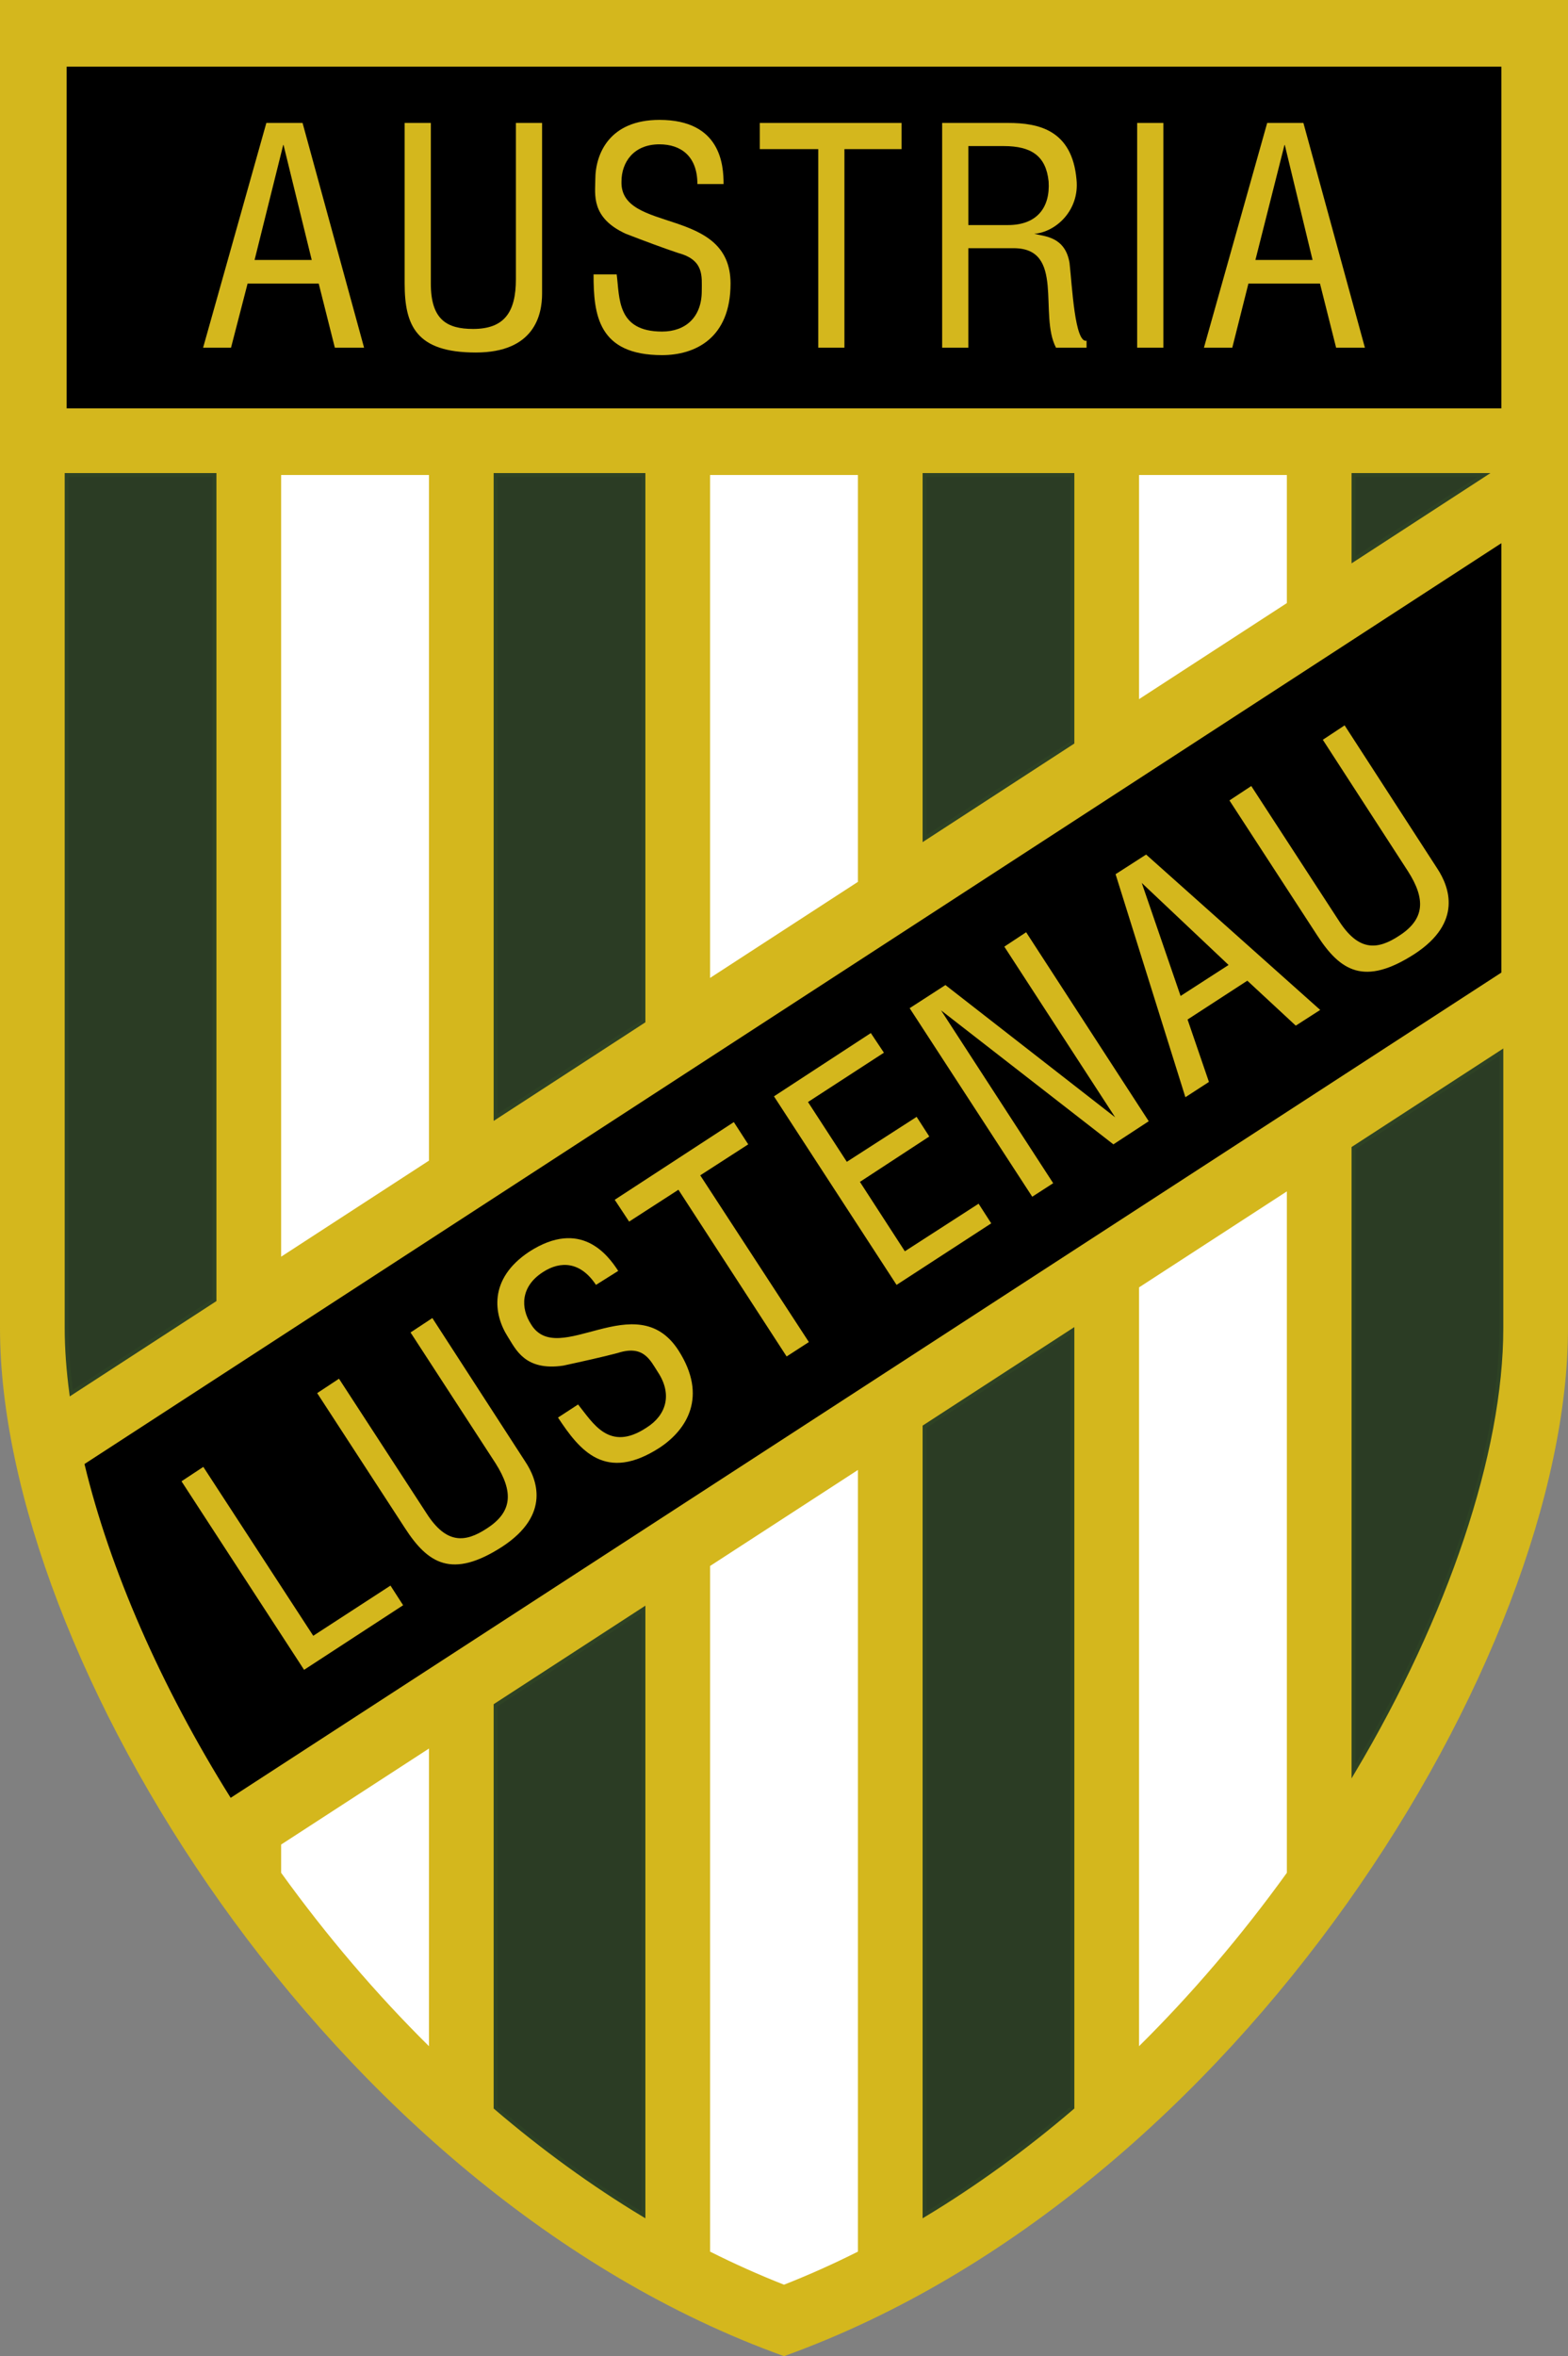
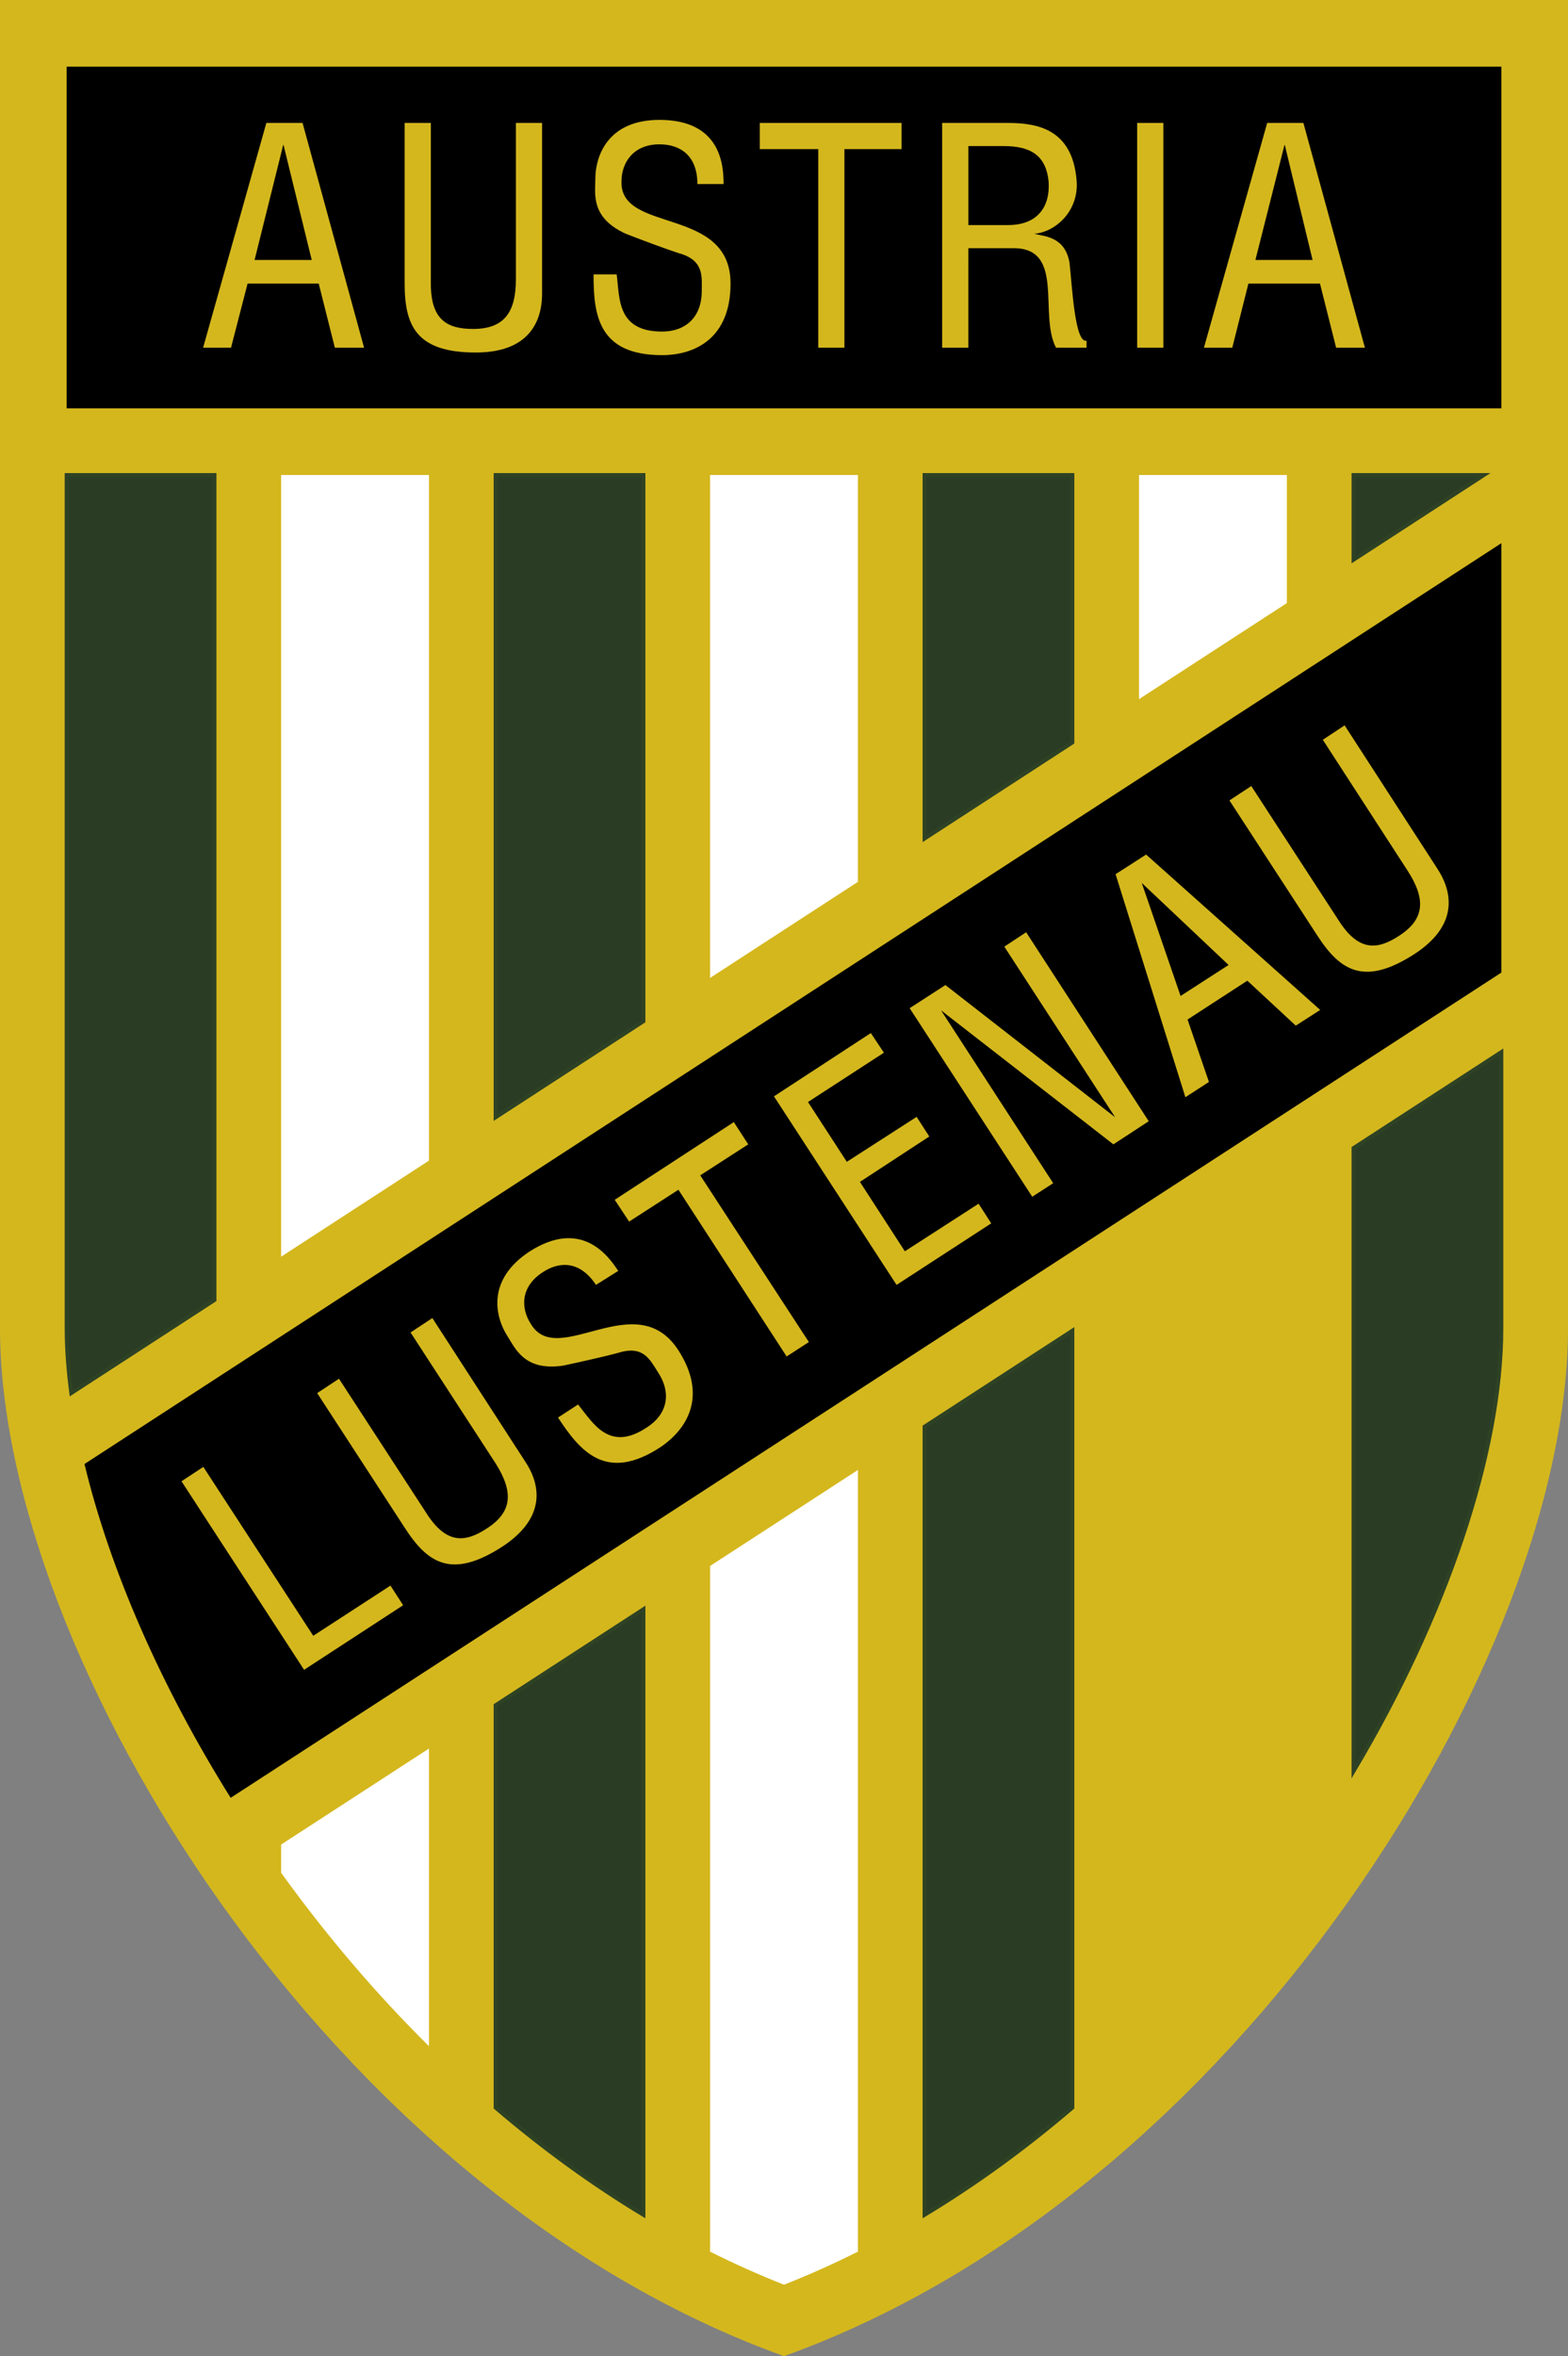
<svg xmlns="http://www.w3.org/2000/svg" version="1.1" id="HQFL" width="401.09" height="602.476" viewBox="0 0 401.09 602.476" overflow="visible" enable-background="new 0 0 401.09 602.476" xml:space="preserve">
  <rect x="0" y="0" width="401.09" height="602.476" fill="#808080" stroke="none" />
  <path fill="#D4B71D" d="M0,0v339.587c0,83.682,83.878,220.968,200.545,262.889C317.211,560.555,401.09,423.269,401.09,339.587V0H0z" />
  <path d="M384.041,138.897L21.61,374.354c6.454,26.845,19.495,56.781,37.395,85.356l325.036-211.015  C384.041,214.671,384.041,175.441,384.041,138.897z" />
  <path d="M384.041,17.05c-29.876,0-337.116,0-366.991,0c0,9.534,0,44.144,0,87.364h366.991  C384.041,61.193,384.041,26.584,384.041,17.05z" />
  <path fill="#D4B71D" d="M131.967,71.389c0,8.482-3.013,12.723-10.936,12.723c-6.696,0-10.826-2.343-10.826-11.606V31.437h-6.696  v41.069c0,10.825,3.013,17.633,18.19,17.633c15.066,0,16.964-9.709,16.964-15.066V31.437h-6.697V71.389z" />
  <path fill="#D4B71D" d="M158.975,46.391c0-4.798,3.013-9.486,9.709-9.486c5.469,0,9.709,3.014,9.709,10.156h6.695  c0-4.799-0.669-16.405-16.405-16.405c-12.723,0-16.405,8.593-16.405,15.289c0,3.684-1.228,9.709,7.812,13.839  c4.91,1.897,9.709,3.683,13.392,4.911c6.696,1.785,6.027,6.026,6.027,9.709c0,6.696-4.129,10.379-10.156,10.379  c-11.606,0-10.825-8.593-11.606-14.62h-5.916c0,10.268,1.117,20.646,17.521,20.646c8.37,0,17.521-4.241,17.521-18.302  C186.875,52.641,158.528,59.783,158.975,46.391z" />
  <path fill="#D4B71D" d="M68.132,31.437L51.95,88.911h7.143l4.241-16.405h18.19l4.129,16.405h7.478L77.395,31.437H68.132z   M65.119,66.479l7.366-29.574l7.254,29.574H65.119z" />
  <path fill="#D4B71D" d="M273.587,67.261c-1.115-6.808-6.473-6.808-9.038-7.478c5.579-0.446,11.605-6.027,10.824-13.839  c-1.115-12.722-9.708-14.508-17.521-14.508h-16.852v57.474h6.696V63.466h11.605c13.169,0,6.362,16.963,10.825,25.445h7.813v-1.785  C274.927,87.794,274.258,73.175,273.587,67.261z M257.853,57.551h-10.155v-20.2h9.04c7.142,0,10.824,2.567,11.494,9.04  C268.677,53.087,265.218,57.551,257.853,57.551z" />
  <polygon fill="#D4B71D" points="194.352,38.132 209.306,38.132 209.306,88.911 216.003,88.911 216.003,38.132 230.622,38.132   230.622,31.437 194.352,31.437 " />
  <rect x="290.886" y="31.437" fill="#D4B71D" width="6.696" height="57.474" />
  <path fill="#D4B71D" d="M333.407,31.437h-9.264l-16.182,57.474h7.254l4.129-16.405h18.302l4.13,16.405h7.365L333.407,31.437z   M321.13,66.479l7.477-29.574l7.143,29.574H321.13z" />
  <polygon fill="#D4B71D" points="77.785,426.981 46.426,378.77 52.006,375.087 80.129,418.276 99.882,405.442 103.119,410.465   77.785,426.981 " />
  <path fill="#D4B71D" d="M81.133,356.227l22.432,34.484c5.915,9.152,12.052,13.058,24.886,4.8c12.611-8.258,8.816-17.41,5.915-21.762  l-23.771-36.717l-5.58,3.683l21.762,33.479c4.575,7.255,4.352,12.388-2.233,16.629c-5.579,3.683-10.378,4.018-15.401-3.795  l-22.431-34.484L81.133,356.227L81.133,356.227z" />
  <path fill="#D4B71D" d="M142.737,362.477l5.134-3.348c3.794,4.688,7.923,12.275,17.521,5.915c5.134-3.236,6.584-8.593,2.902-14.174  c-2.009-3.124-3.683-7.031-10.268-4.91c-3.794,1.005-8.816,2.12-13.95,3.235c-9.821,1.452-12.165-4.239-14.173-7.365  c-3.571-5.579-5.134-14.73,5.469-21.762c13.168-8.481,20.088,0.782,22.767,4.91l-5.692,3.572c-3.906-5.915-9.04-6.25-13.615-3.236  c-5.692,3.683-5.692,9.15-3.014,13.279c6.92,11.495,26.896-10.043,37.722,6.696c7.589,11.83,2.12,20.311-4.799,24.887  C154.901,379.105,148.316,370.958,142.737,362.477L142.737,362.477z" />
  <polygon fill="#D4B71D" points="157.245,306.789 160.927,312.368 173.539,304.222 201.214,346.853 206.906,343.17 179.118,300.539   191.394,292.616 187.711,286.923 157.245,306.789 " />
  <polygon fill="#D4B71D" points="229.338,328.551 197.978,280.339 222.754,264.157 226.102,269.179 206.683,281.79 216.616,297.079   234.471,285.584 237.708,290.606 219.964,302.213 231.459,319.958 250.32,307.792 253.556,312.814 229.338,328.551 " />
  <polygon fill="#D4B71D" points="264.045,306.008 232.687,257.796 241.836,251.881 285.249,285.696 256.904,242.061 262.483,238.377   293.843,286.701 284.804,292.616 240.721,258.354 269.402,302.548 264.045,306.008 " />
  <path fill="#D4B71D" d="M303.217,280.562l-17.856-57.027l7.813-5.021l44.529,39.729l-6.25,4.018l-12.389-11.495l-15.289,9.932  l5.469,15.959L303.217,280.562L303.217,280.562z M314.266,246.748l-22.209-20.98l9.933,28.904L314.266,246.748L314.266,246.748z" />
  <path fill="#D4B71D" d="M314.489,204.674l22.433,34.484c5.914,9.152,12.052,13.058,24.886,4.799  c12.499-8.147,8.816-17.298,5.914-21.762l-23.771-36.716l-5.579,3.683l21.762,33.591c4.576,7.143,4.352,12.276-2.232,16.517  c-5.58,3.683-10.378,4.018-15.4-3.794l-22.431-34.485L314.489,204.674L314.489,204.674z" />
  <path fill="#FFFFFF" d="M71.914,478.881c11.666,16.177,24.356,31.026,37.813,44.337c0-23.729,0-49.401,0-76.108l-37.813,24.549  C71.914,474.077,71.914,476.486,71.914,478.881z" />
  <path fill="#FFFFFF" d="M109.727,121.464H71.914c0,51.989,0,124.704,0,199.877l37.813-24.565  C109.727,230.817,109.727,168.253,109.727,121.464z" />
  <path fill="#2B3C24" stroke="#2E4224" d="M54.864,121.464H17.05c0,94.755,0,218.123,0,218.123c0,5.283,0.425,10.859,1.182,16.629  l36.632-23.798C54.864,252.979,54.864,175.341,54.864,121.464z" />
  <path fill="#2B3C24" stroke="#2E4224" d="M236.501,566.344c12.98-7.831,25.643-17.014,37.812-27.417c0-57.691,0-128.55,0-198.668  l-37.812,24.548C236.501,438.13,236.501,510.5,236.501,566.344z" />
  <path fill="#2B3C24" stroke="#2E4224" d="M274.313,121.464h-37.812c0,26.975,0,58.659,0,92.952l37.812-24.565  C274.313,164.886,274.313,141.773,274.313,121.464z" />
  <path fill="#FFFFFF" d="M219.451,121.464h-37.812c0,36.408,0,80.869,0,128.593l37.812-24.565  C219.451,187.12,219.451,151.544,219.451,121.464z" />
  <path fill="#FFFFFF" d="M181.639,575.75c6.254,3.135,12.562,5.964,18.907,8.454c6.346-2.49,12.652-5.317,18.905-8.454  c0-54.726,0-126.444,0-199.874l-37.812,24.547C181.639,465.133,181.639,527.145,181.639,575.75z" />
  <path fill="#2B3C24" stroke="#2E4224" d="M346.224,121.464c0,6.844,0,14.102,0,21.668l33.354-21.668H346.224z" />
  <path fill="#2B3C24" stroke="#2E4224" d="M346.224,293.574c0,52.911,0,108.286,0,159.351  c23.677-39.773,37.816-81.479,37.816-113.338c0,0,0-29.426,0-70.564L346.224,293.574z" />
-   <path fill="#FFFFFF" d="M291.363,523.22c13.456-13.312,26.146-28.16,37.812-44.337c0-54.536,0-115.564,0-174.24l-37.812,24.547  C291.363,396.721,291.363,465.67,291.363,523.22z" />
  <path fill="#FFFFFF" d="M329.174,121.464h-37.812c0,17.179,0,36.491,0,57.31l37.812-24.565  C329.174,142.596,329.174,131.63,329.174,121.464z" />
  <path fill="#2B3C24" stroke="#2E4224" d="M126.777,538.926c12.169,10.404,24.831,19.587,37.812,27.418c0-43.919,0-98.063,0-154.852  l-37.812,24.548V538.926z" />
  <path fill="#2B3C24" stroke="#2E4224" d="M164.589,121.464h-37.812v164.235l37.812-24.564  C164.589,208.98,164.589,160.336,164.589,121.464z" />
</svg>